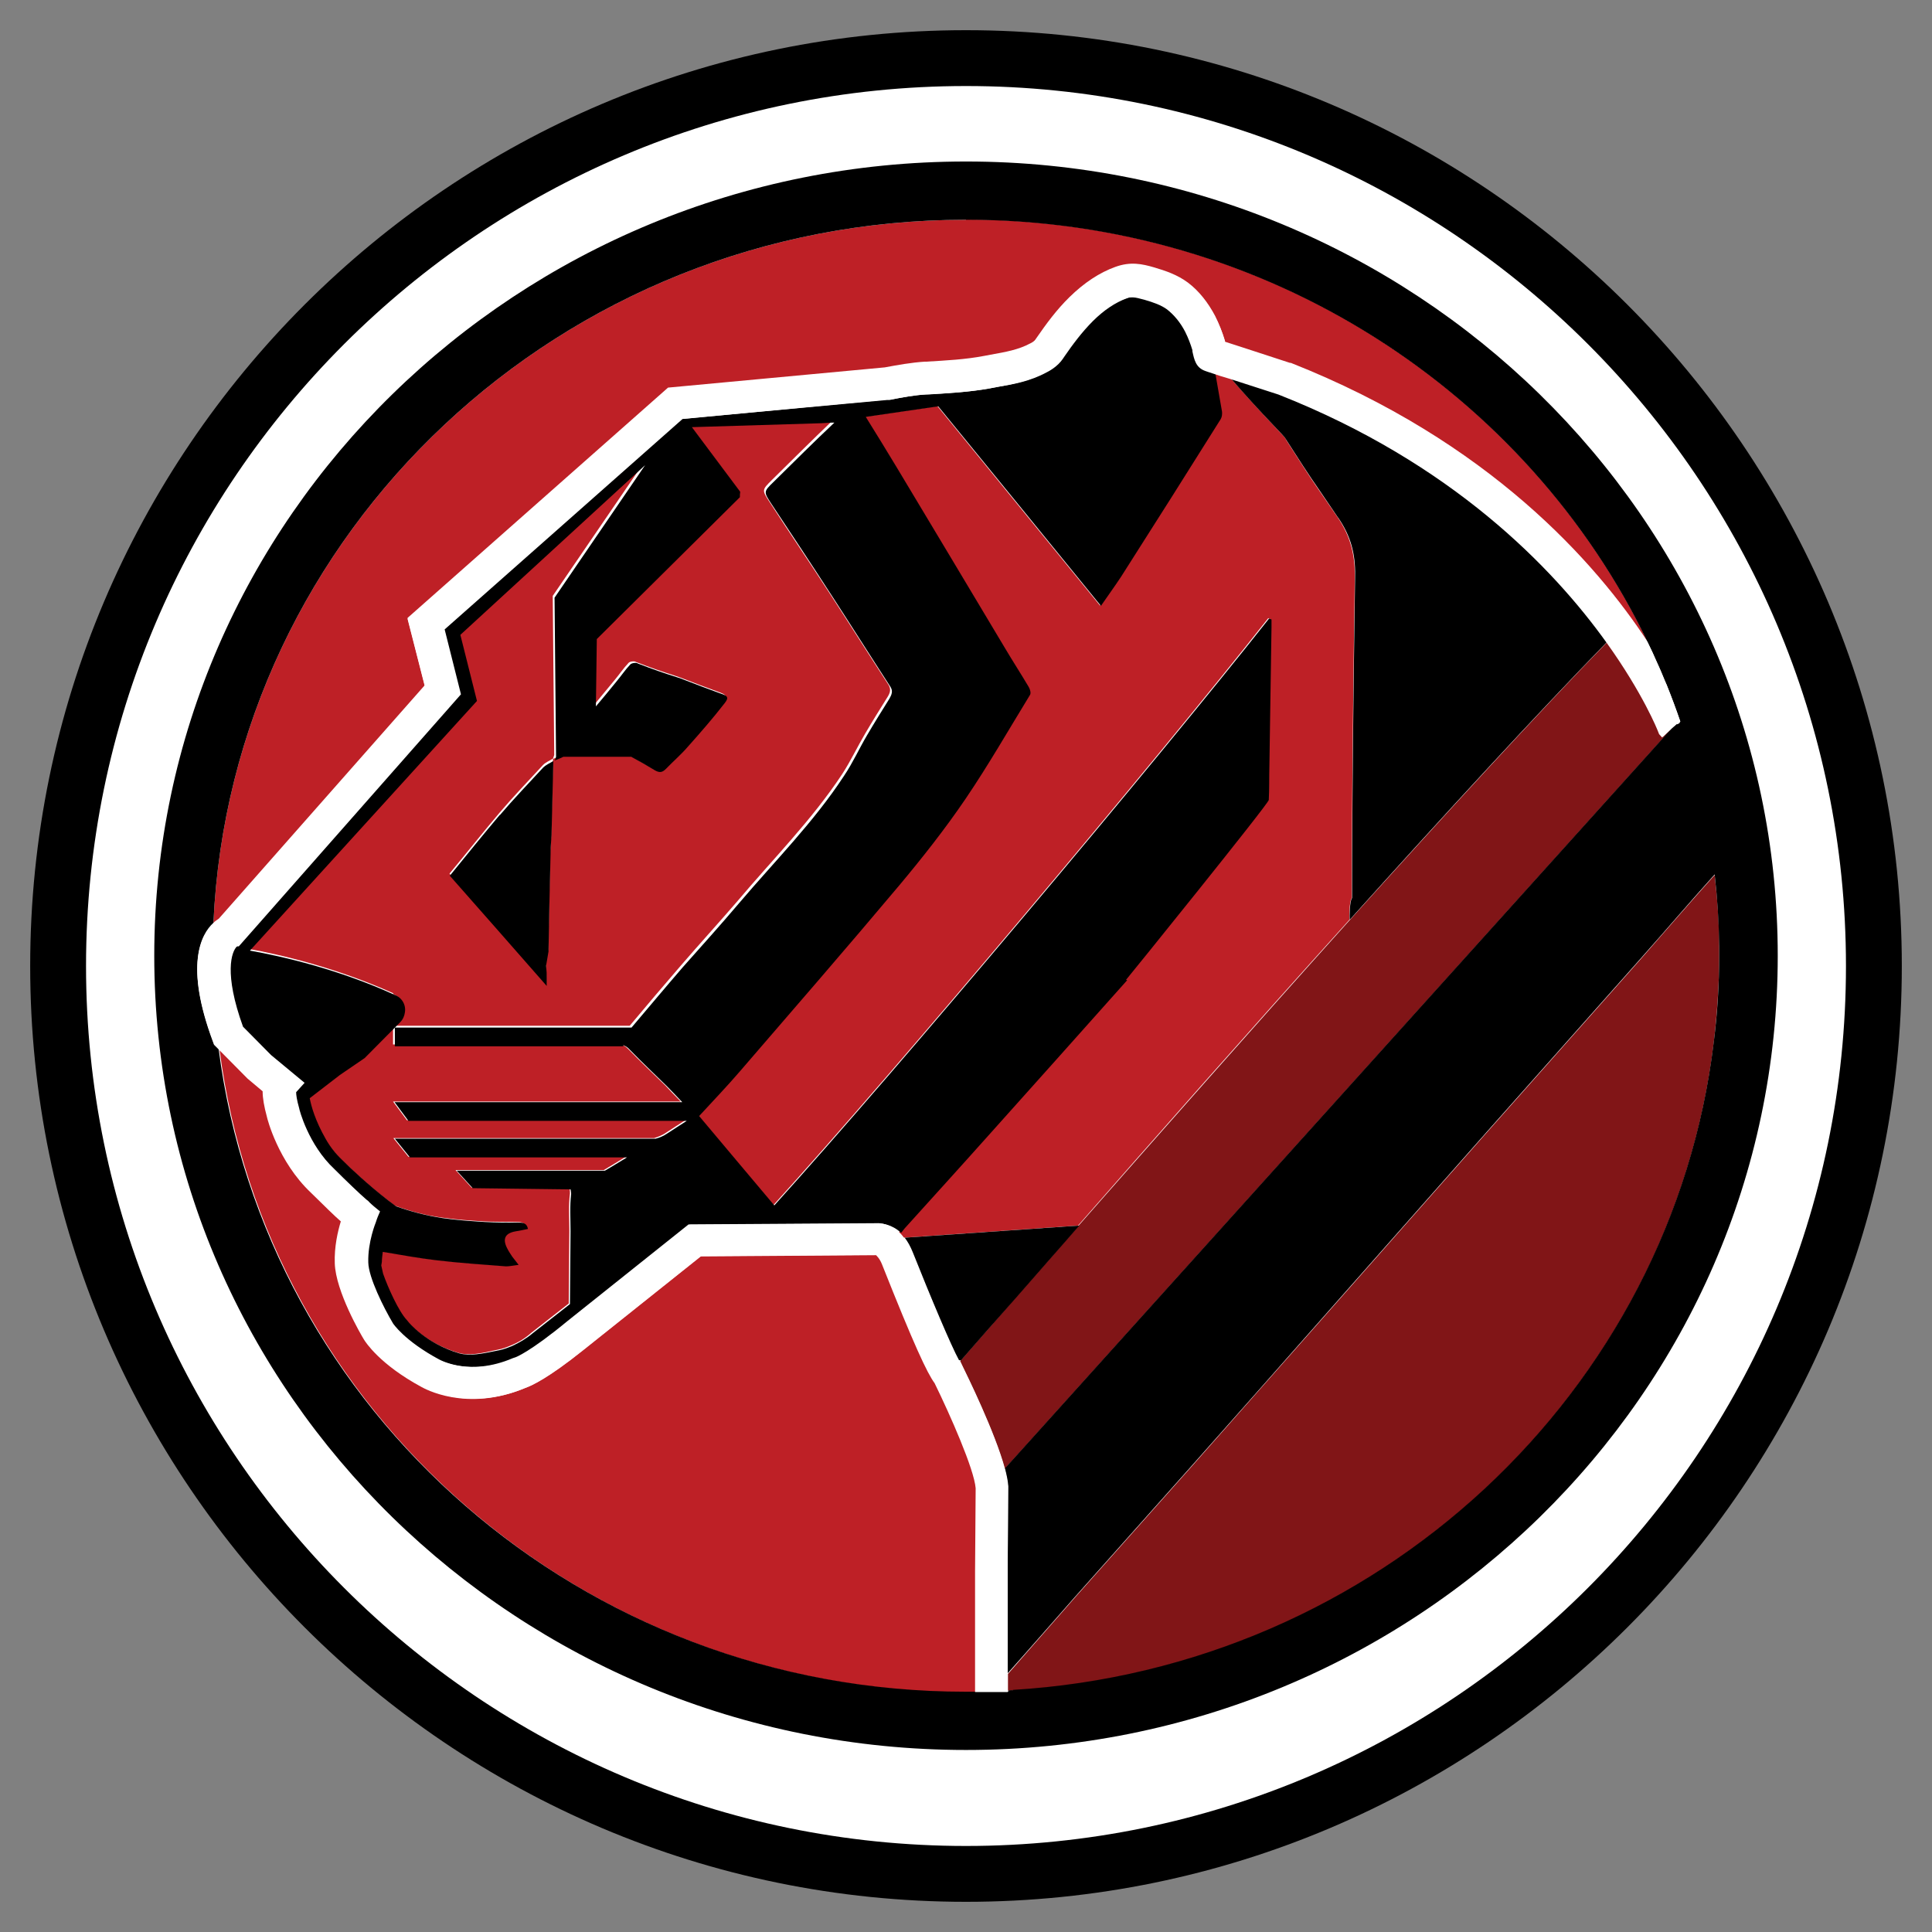
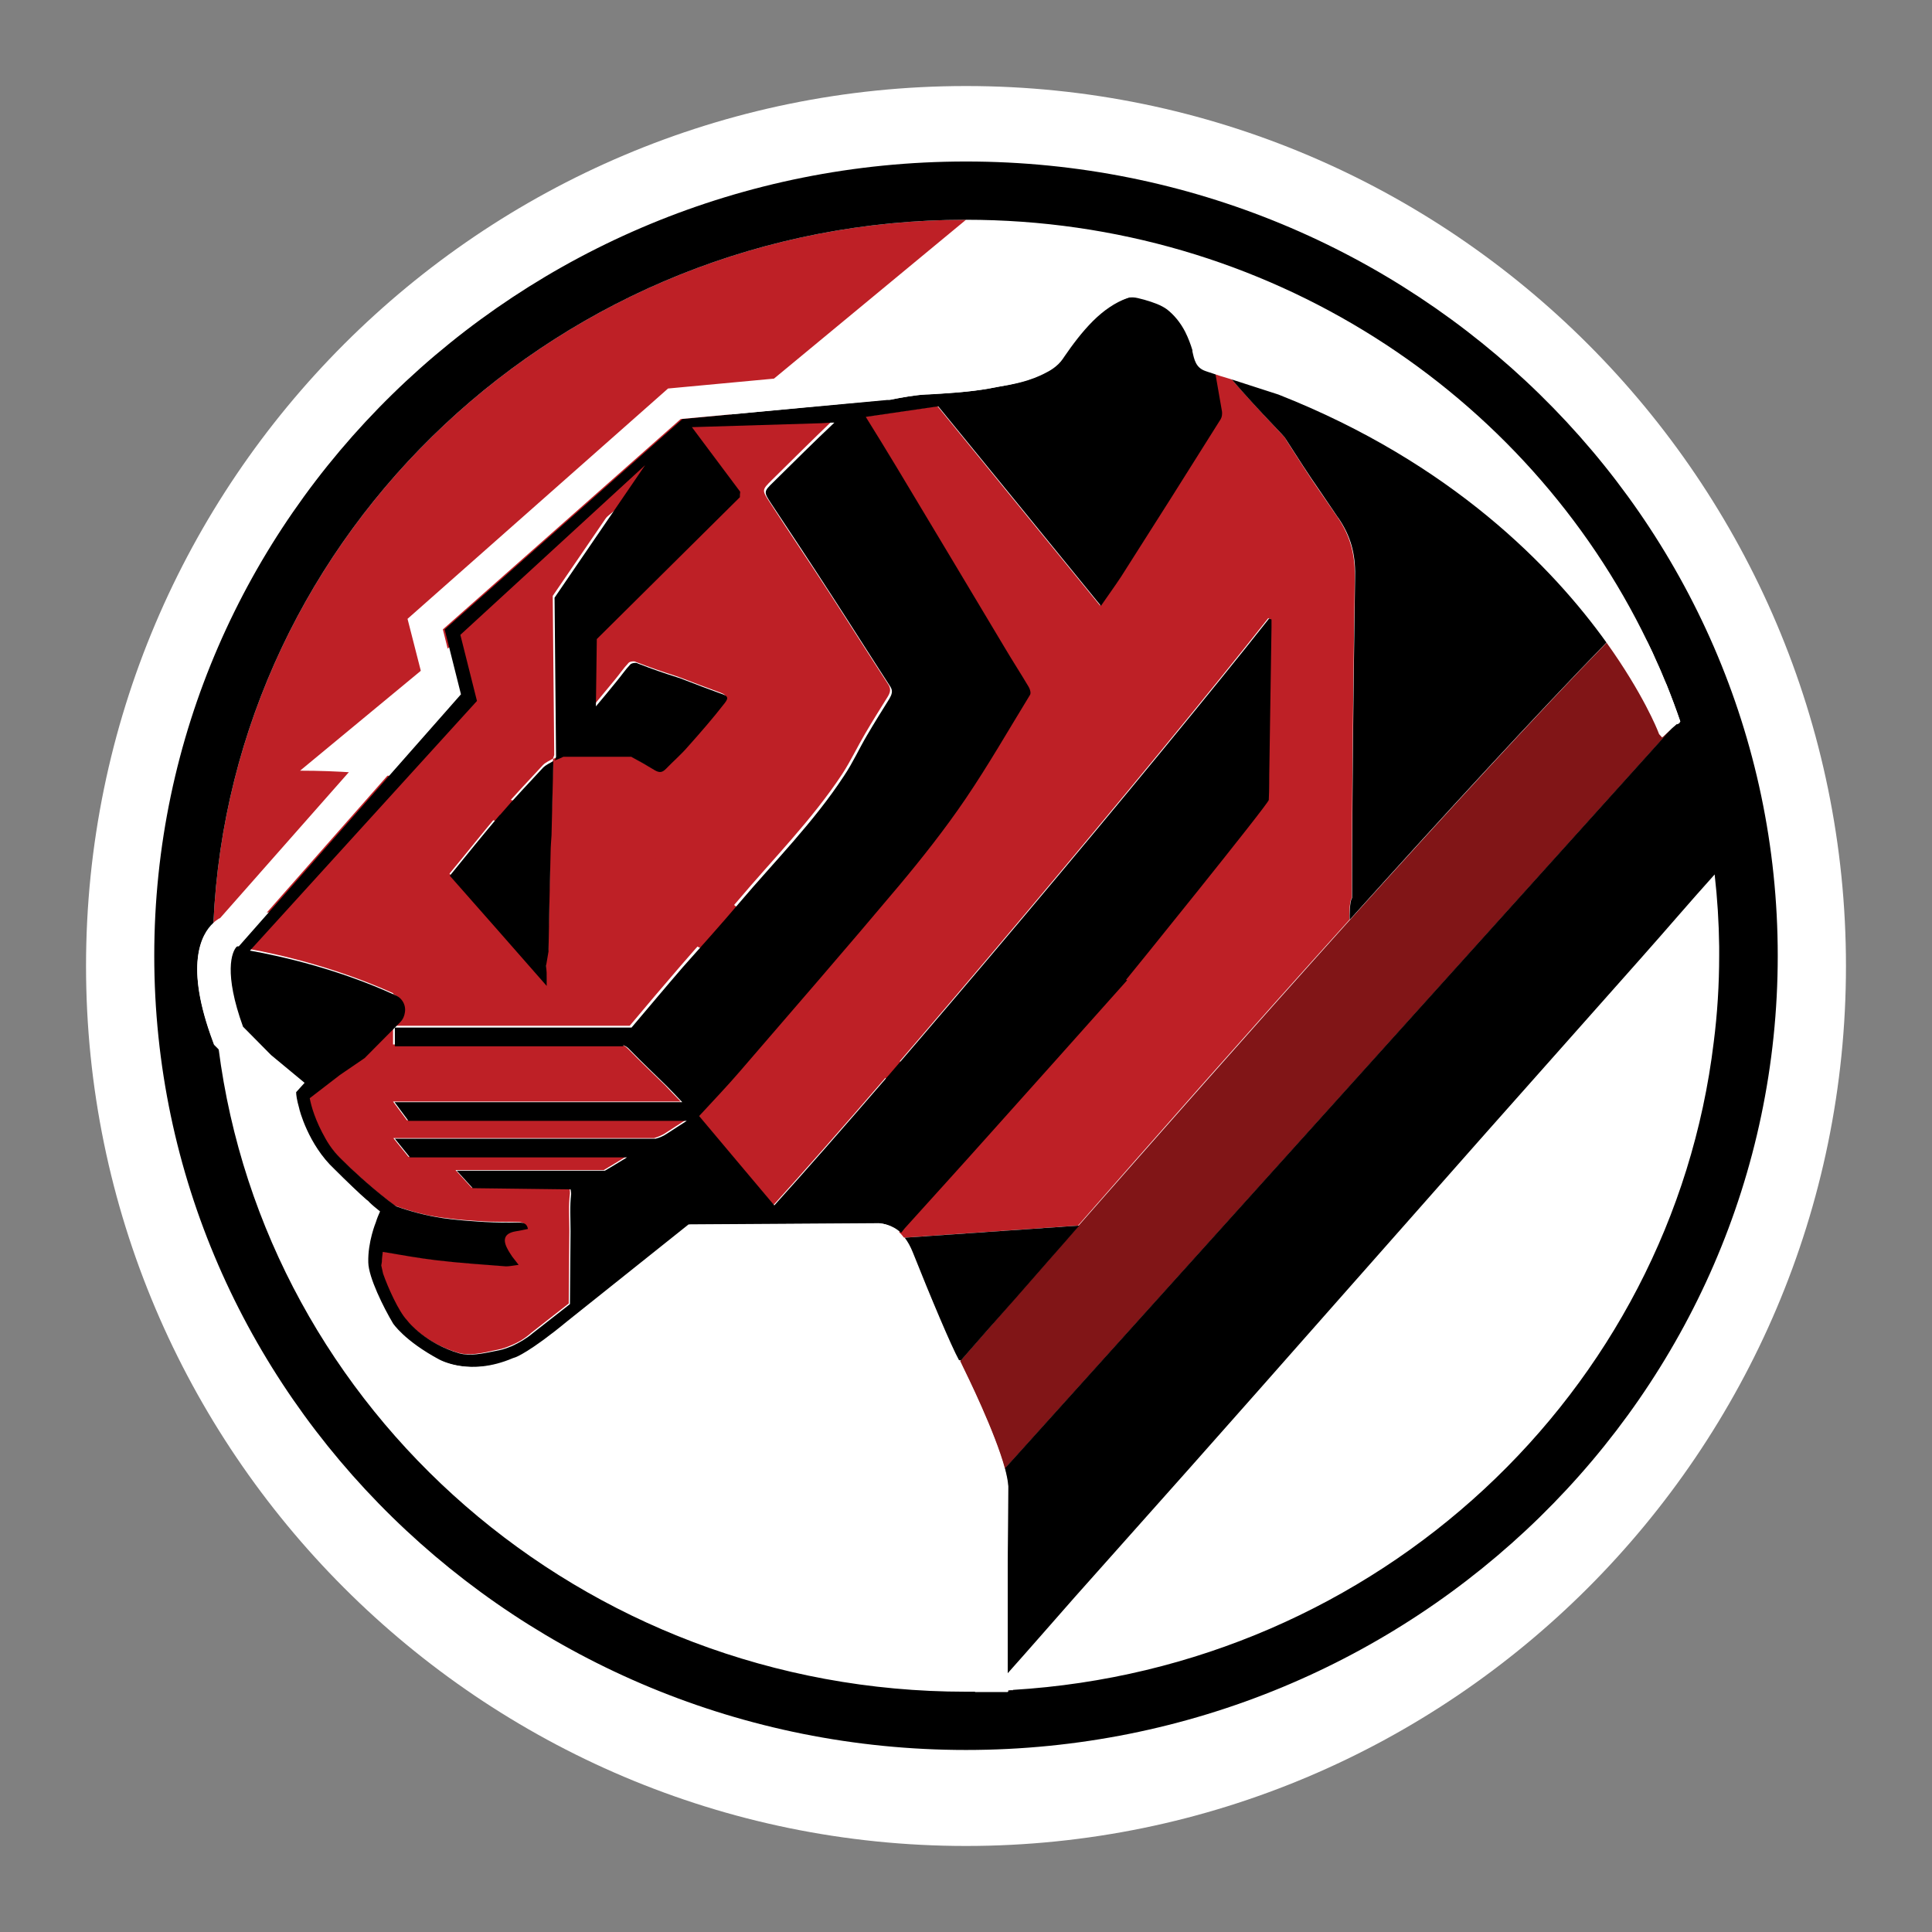
<svg xmlns="http://www.w3.org/2000/svg" id="Layer_1" data-name="Layer 1" version="1.1" viewBox="0 0 64 64">
  <rect x="0" y="0" width="64" height="64" fill="#808080" stroke="none" />
  <defs>
    <style>
      .cls-1 {
        fill: #be2026;
      }

      .cls-1, .cls-2, .cls-3, .cls-4 {
        stroke-width: 0px;
      }

      .cls-2 {
        fill: #000;
      }

      .cls-3 {
        fill: #811517;
      }

      .cls-4 {
        fill: #fff;
      }
    </style>
  </defs>
-   <path class="cls-2" d="M32,1C14.91,1,1,14.91,1,32s13.91,31,31,31,31-13.91,31-31S49.09,1,32,1Z" />
  <path class="cls-4" d="M32,2.85C15.93,2.85,2.85,15.93,2.85,32s13.08,29.15,29.15,29.15,29.15-13.08,29.15-29.15S48.07,2.85,32,2.85Z" />
  <g>
    <path class="cls-1" d="M13.04,32.94c.23.09.37.34.33.59-.01.08-.05.21-.16.32l-1.17,1.18-.82.56-1,.77c.05.27.18.75.53,1.35.14.25.33.48.54.69.3.29.88.84,1.51,1.33l.28.21c.5.18,1.01.32,1.53.39.47.07.94.1,1.41.13.37.02.75.01,1.12.02.14,0,.26.02.31.21-.14.03-.27.06-.41.08-.35.06-.45.25-.28.56.05.1.11.19.17.28.05.08.12.16.21.27-.17.02-.3.06-.42.05-.76-.06-1.53-.11-2.29-.2-.6-.07-1.19-.19-1.79-.28-.01.1-.02.21-.03.33l-.02.12c.01.05.03.14.06.27.17.46.52,1.26.79,1.54l.04.05s.57.72,1.69,1.05c.36.11.78.02,1.22-.08l.1-.02c.16-.03.29-.08.43-.14.25-.1.48-.24.68-.42l1.24-.97.02-2.41c0-.41-.03-.83.02-1.24,0-.07,0-.11-.02-.15l-3.24-.04-.53-.58h4.91c.24-.14.48-.29.73-.44h-.82,0s-.68,0-.68,0h-5.7l-.5-.62h.47s.02,0,.03,0c.11,0,.21,0,.32,0h7.82c.13-.04.26-.09.38-.17.21-.14.42-.27.65-.42h-9.22l-.46-.62h9.53c-.19-.19-.35-.36-.51-.53-.41-.4-.83-.8-1.23-1.21-.07-.07-.14-.12-.22-.15h-7.57v-.62h7.84c.56-.67,1.12-1.33,1.69-1.99.62-.72,1.26-1.42,1.88-2.14,1.17-1.39,2.46-2.68,3.47-4.21.28-.43.5-.9.76-1.34.24-.41.49-.81.74-1.21.08-.13.13-.25.03-.41-.65-1-1.28-2-1.93-3-.66-1.02-1.34-2.02-2-3.04-.27-.41-.26-.41.07-.74.67-.66,1.33-1.32,2.01-1.97h-.09s-.35.04-.35.04l-4.28.13,1.6,2.14c0,.07,0,.11-.01.18l-4.74,4.7-.03,2.23c.22-.27.45-.54.67-.81.16-.19.3-.4.47-.58.04-.05.2-.07.25-.03.52.2.84.31,1.28.45.1.03.19.07.28.1.39.15.78.3,1.17.44.25.09.3.13.14.33-.38.49-.79.95-1.2,1.42-.23.26-.5.49-.74.75-.12.12-.21.14-.38.04-.26-.15-.51-.29-.77-.44h-2.25c-.09.05-.19.08-.28.12,0,0,0,0,0,0,0,0,0,0,0,0-.02.82-.04,1.64-.06,2.46,0,.19-.02.37-.03.56-.02,1.1-.05,2.21-.07,3.29l-.08.47c.01.24,0,.22.02.38,0,.09,0,.18,0,.29-1.08-1.23-2.14-2.42-3.21-3.65.58-.7,1.11-1.37,1.66-2.02.46-.54.95-1.05,1.43-1.57.09-.1.23-.15.34-.22,0,0,0,0,0,0h0s0,0,0,0c.01-.04.03-.08.04-.12h0l-.05-5.27,3-4.39-6.12,5.62.55,2.19-7.52,8.27c1.06.19,2.91.62,4.8,1.47Z" />
    <path class="cls-1" d="M31.82,45.1c.33-.37.96-1.1,1.81-2.08-.62.71-1.24,1.42-1.82,2.07h0Z" />
    <path class="cls-1" d="M33.4,56.01c.05,0,.11,0,.16-.01-.06,0-.11,0-.16,0h0Z" />
    <path class="cls-1" d="M42.6,14.55c0-.05-.79-.82-1.83-2.02-.21-.07-.4-.13-.54-.17.07.42.15.84.22,1.26.01.08,0,.19-.04.25-1.1,1.74-2.2,3.48-3.3,5.22-.2.32-.43.63-.67.97-1.8-2.21-3.59-4.4-5.39-6.61l-2.4.35c.36.58.7,1.12,1.03,1.68,1.19,1.99,2.38,3.98,3.57,5.96.26.44.54.87.8,1.31.04.07.07.2.04.26-.7,1.16-1.37,2.33-2.14,3.45-.68.99-1.42,1.95-2.2,2.87-1.74,2.07-3.5,4.11-5.27,6.15-.43.5-.89.98-1.35,1.48.82.98,1.65,1.96,2.49,2.96,4.09-4.51,12.64-14.68,16.39-19.44.03.01.06.02.08.03,0,.09,0,.17,0,.26-.02,1.53-.05,3.07-.07,4.6,0,.37,0,.75-.02,1.12,0,.13-4.64,5.87-4.73,5.96-1.53,1.73-3.07,3.45-4.62,5.17-.91,1.02-1.84,2.03-2.75,3.05-.04.05-.08.09-.12.15.06.05.11.11.16.18l5.77-.4s0,0,0,0c2.47-2.82,5.74-6.53,8.99-10.13,0,0,0,0,0,0-.01-.08,0-.65.08-.72,0-3.56.05-7.13.1-10.69,0-.71-.15-1.3-.56-1.91-1.13-1.65-.65-.92-1.73-2.6Z" />
-     <path class="cls-1" d="M30.99,45.81c-.25-.34-.68-1.26-1.74-3.93-.08-.21-.17-.29-.2-.31l-5.82.04-3.9,3.11c-1.16.93-1.71,1.18-1.91,1.25-1.95.82-3.36,0-3.42-.03-1.4-.75-1.86-1.49-1.91-1.57-.1-.16-.94-1.6-.97-2.53-.02-.55.1-1.06.2-1.39-.22-.2-.53-.5-.99-.95-1.09-1.03-1.44-2.46-1.46-2.52-.1-.33-.14-.61-.14-.84l-.5-.42-.96-.97c1.55,12.02,12.04,21.31,24.75,21.31.11,0,.22,0,.34,0v-3.97s.01-2.78.01-2.78c-.05-.63-.85-2.44-1.36-3.48Z" />
    <path class="cls-1" d="M55.66,23.9h0c-.14-.41-.29-.81-.45-1.21.16.4.31.8.45,1.21Z" />
    <polygon class="cls-1" points="55.48 24.04 55.6 23.95 55.57 23.96 55.48 24.04" />
-     <path class="cls-1" d="M40.29,11.25s.02,0,.03,0c0,0-.02,0-.03-.01h0Z" />
-     <path class="cls-1" d="M32,7.28c-13.41,0-24.34,10.33-24.93,23.29.06-.06.12-.1.18-.14l6.82-7.73-.57-2.23,8.63-7.63,7.18-.67c.43-.08.87-.16,1.33-.19h.05c.66-.04,1.28-.07,1.91-.19l.21-.04c.5-.09.92-.16,1.33-.38.04-.02.09-.05.11-.07.03-.02.07-.08.11-.14.29-.42.64-.9,1.07-1.32.48-.47.99-.81,1.52-1,.5-.18.88-.1,1.29.02.37.11.76.24,1.11.5.36.27.66.65.9,1.1.13.26.24.54.33.83,0,0,0,.02,0,.03.31.1.93.3,2.15.7h.03c6.58,2.6,10.11,6.63,11.82,9.24-3.99-8.27-12.6-13.99-22.58-13.99Z" />
+     <path class="cls-1" d="M32,7.28c-13.41,0-24.34,10.33-24.93,23.29.06-.06.12-.1.18-.14c.43-.08.87-.16,1.33-.19h.05c.66-.04,1.28-.07,1.91-.19l.21-.04c.5-.09.92-.16,1.33-.38.04-.02.09-.05.11-.07.03-.02.07-.08.11-.14.29-.42.64-.9,1.07-1.32.48-.47.99-.81,1.52-1,.5-.18.88-.1,1.29.02.37.11.76.24,1.11.5.36.27.66.65.9,1.1.13.26.24.54.33.83,0,0,0,.02,0,.03.31.1.93.3,2.15.7h.03c6.58,2.6,10.11,6.63,11.82,9.24-3.99-8.27-12.6-13.99-22.58-13.99Z" />
  </g>
  <g>
-     <path class="cls-3" d="M56.95,31.38c0-.81-.06-1.6-.15-2.39,0,0-.01.02-.02.02-.82.91-1.61,1.83-2.42,2.75-1.71,1.93-3.42,3.85-5.13,5.78-1.77,2-3.53,4-5.3,6-1.5,1.7-3.01,3.4-4.51,5.1-1.27,1.43-2.55,2.86-3.82,4.29-.74.84-1.47,1.68-2.21,2.52v.55c.05,0,.11,0,.16,0,12.07-.73,21.82-9.84,23.22-21.46.11-.94.18-1.9.18-2.87,0-.1,0-.19,0-.29Z" />
    <path class="cls-3" d="M55.09,24.4l-.1-.11-.04-.1s-.49-1.24-1.7-2.93c-2.31,2.37-5.4,5.74-8.53,9.21-3.24,3.6-6.51,7.31-8.99,10.13-.64.74-1.37,1.57-2.11,2.41-.86.98-1.49,1.71-1.81,2.08l.09.19c.12.25,1.06,2.15,1.39,3.37l22.13-24.56-.33.31Z" />
  </g>
  <g>
    <path class="cls-2" d="M44.33,17.15c.42.61.57,1.2.56,1.91-.05,3.56-.1,7.13-.1,10.69-.08.07-.09.64-.08.72,0,0,0,0,0,0,3.12-3.47,6.22-6.84,8.53-9.21-1.77-2.47-5.11-5.94-10.87-8.22-.12-.04-.96-.31-1.61-.52,1.04,1.21,1.84,1.97,1.83,2.02,1.08,1.68.61.94,1.73,2.6Z" />
    <polygon class="cls-2" points="18.33 25.19 18.33 25.19 18.34 25.19 18.34 25.18 18.33 25.18 18.33 25.19" />
    <path class="cls-2" d="M32,5.35c-14.83,0-26.89,11.8-26.89,26.31s12.06,26.31,26.89,26.31,26.89-11.8,26.89-26.31S46.83,5.35,32,5.35ZM33.56,55.99c-.05,0-.11,0-.16.01v.04s-1.07,0-1.07,0h0c-.11,0-.22,0-.34,0-12.72,0-23.21-9.3-24.75-21.31l-.15-.15-.04-.11c-.93-2.5-.4-3.52.02-3.9.59-12.96,11.52-23.29,24.93-23.29,9.98,0,18.59,5.72,22.58,13.99h0c.11.22.21.44.31.67.09.19.17.39.25.58.02.05.04.11.07.16.16.4.31.8.45,1.21h0s0,.02,0,.02l-.07.03-.11.09-.06.05-22.13,24.56c.06.23.1.43.11.59v.02s-.02,2.81-.02,2.81v3.37c.75-.84,1.48-1.68,2.22-2.52,1.27-1.43,2.55-2.86,3.82-4.29,1.51-1.7,3.01-3.4,4.51-5.1,1.77-2,3.53-4,5.3-6,1.71-1.93,3.42-3.85,5.13-5.78.81-.91,1.6-1.84,2.42-2.75,0,0,.01-.02.02-.02.09.79.14,1.58.15,2.39,0,.1,0,.19,0,.29,0,.97-.06,1.93-.18,2.87-1.4,11.61-11.14,20.73-23.22,21.46Z" />
    <path class="cls-2" d="M16.56,26.99c-.55.65-1.09,1.32-1.66,2.02,1.08,1.22,2.13,2.42,3.21,3.65,0-.11,0-.2,0-.29,0-.16,0-.14-.02-.38l.08-.47c.02-1.08.04-2.18.07-3.29,0-.19.02-.37.03-.56.02-.82.04-1.64.06-2.46-.12.07-.25.13-.34.22-.48.52-.97,1.03-1.43,1.57Z" />
    <path class="cls-2" d="M37.3,32.46c.08-.09,4.72-5.83,4.73-5.96.02-.37.01-.75.02-1.12.02-1.53.05-3.07.07-4.6,0-.09,0-.17,0-.26-.03-.01-.06-.02-.08-.03-3.76,4.76-12.3,14.92-16.39,19.44-.84-1-1.67-1.98-2.49-2.96.46-.5.92-.98,1.35-1.48,1.76-2.04,3.53-4.08,5.27-6.15.77-.92,1.52-1.87,2.2-2.87.76-1.12,1.43-2.29,2.14-3.45.04-.06,0-.19-.04-.26-.26-.44-.54-.87-.8-1.31-1.19-1.99-2.38-3.98-3.57-5.96-.33-.55-.67-1.1-1.03-1.68l2.4-.35c1.8,2.2,3.59,4.4,5.39,6.61.24-.35.46-.65.67-.97,1.11-1.74,2.21-3.48,3.3-5.22.04-.07.05-.17.04-.25-.07-.42-.15-.84-.22-1.26-.16-.05-.26-.08-.27-.09-.32-.1-.37-.38-.42-.65v-.04c-.07-.2-.15-.41-.25-.61-.16-.31-.36-.56-.6-.74-.19-.15-.44-.24-.75-.32-.33-.09-.45-.11-.64-.04-.38.14-.76.39-1.13.76-.36.36-.68.79-.94,1.17-.07.11-.16.23-.3.34-.1.08-.2.14-.28.18-.55.3-1.11.4-1.65.49l-.21.04c-.69.13-1.38.16-2.04.2h-.05c-.39.02-.79.1-1.2.17h-.09s-6.83.65-6.83.65l-7.88,6.97.54,2.15-7.36,8.35h-.06c-.18.17-.44.89.2,2.66l.93.94,1.11.92-.28.31c0,.08.02.25.1.53,0,.03.3,1.21,1.17,2.02.39.39.85.83,1.06,1.01.03.02.07.05.09.08.08.08.22.2.36.31-.05.11-.1.23-.14.36,0,0-.27.65-.25,1.33.01.5.51,1.5.82,2.02,0,0,.37.57,1.52,1.19.06.03,1.06.58,2.51-.03l.09-.03s.45-.16,1.72-1.2l4.01-3.2,6.23-.04c.11,0,.44.02.75.31.04-.05.08-.1.12-.15.92-1.02,1.84-2.03,2.75-3.05,1.54-1.72,3.08-3.44,4.62-5.17ZM20.64,34.62c.08.03.15.07.22.15.4.41.82.81,1.23,1.21.16.16.32.33.51.53h-9.53l.46.62h9.22c-.23.15-.44.28-.65.42-.12.08-.25.14-.38.17h-7.82c-.11,0-.21,0-.32,0,0,0-.02,0-.03,0h-.47l.5.62h6.37s0,0,0,0h.82c-.25.15-.49.3-.73.44h-4.91l.53.58,3.24.04s.02.08.02.15c-.05.41-.02.83-.02,1.24l-.02,2.41-1.24.97c-.2.17-.44.31-.68.42-.15.06-.28.11-.43.14l-.1.02c-.44.09-.86.18-1.22.08-1.12-.33-1.69-1.05-1.69-1.05l-.04-.05c-.27-.28-.63-1.08-.79-1.54-.03-.13-.05-.22-.06-.27l.02-.12c0-.12.02-.23.03-.33.6.1,1.19.21,1.79.28.76.09,1.53.14,2.29.2.13,0,.25-.03.42-.05-.09-.12-.15-.19-.21-.27-.06-.09-.12-.18-.17-.28-.16-.31-.07-.5.28-.56.13-.02.27-.05.41-.08-.04-.2-.17-.21-.31-.21-.37,0-.75,0-1.12-.02-.47-.03-.94-.06-1.41-.13-.52-.08-1.03-.21-1.53-.39l-.28-.21c-.63-.49-1.22-1.04-1.51-1.33-.22-.21-.4-.44-.54-.69-.35-.61-.48-1.09-.53-1.35l1-.77.82-.56,1.17-1.18c.11-.11.15-.24.16-.32.05-.25-.09-.5-.33-.59-1.88-.86-3.74-1.28-4.8-1.47l7.52-8.27-.55-2.19,6.12-5.62-3,4.39.05,5.27h0s-.02.08-.04.12c.09-.04.19-.07.28-.12h2.25c.26.14.52.29.77.44.17.1.26.08.38-.04.24-.25.51-.48.74-.75.41-.46.82-.93,1.2-1.42.16-.2.1-.25-.14-.33-.39-.14-.78-.29-1.17-.44-.09-.04-.19-.07-.28-.1-.44-.14-.76-.25-1.28-.45-.05-.04-.2-.02-.25.03-.17.18-.31.39-.47.58-.22.27-.44.54-.67.81l.03-2.23,4.74-4.7c0-.07,0-.11.01-.18l-1.6-2.14,4.28-.13.35-.02h.09c-.68.64-1.34,1.3-2.01,1.96-.34.33-.34.33-.07.74.67,1.01,1.34,2.02,2,3.04.65,1,1.28,2,1.93,3,.1.15.05.27-.03.41-.25.4-.5.8-.74,1.21-.26.44-.47.91-.76,1.34-1,1.53-2.29,2.82-3.47,4.21-.61.72-1.25,1.43-1.88,2.14-.57.66-1.13,1.33-1.69,1.99h-7.84v.62h7.57Z" />
    <path class="cls-2" d="M35.74,40.6s0,0,0,0l-5.77.4c.1.13.19.29.27.49.58,1.46,1.27,3.1,1.53,3.57h.05s0,.02,0,.02c.57-.66,1.2-1.37,1.82-2.07.73-.84,1.47-1.67,2.11-2.41Z" />
  </g>
  <path class="cls-4" d="M55.66,23.9c-.14-.41-.29-.81-.45-1.21-.02-.05-.04-.11-.07-.16-.08-.2-.16-.39-.25-.58-.1-.23-.2-.45-.31-.67h0c-1.71-2.61-5.25-6.63-11.82-9.22h-.03c-1.22-.41-1.84-.61-2.15-.71,0-.02,0-.03,0-.03-.08-.29-.19-.57-.33-.83-.24-.46-.54-.83-.9-1.1-.34-.26-.74-.4-1.11-.5-.41-.12-.79-.2-1.29-.02-.53.19-1.04.53-1.52,1-.42.42-.77.9-1.07,1.32-.04.05-.08.11-.11.14-.02.02-.07.04-.11.07-.4.22-.83.29-1.33.38l-.21.04c-.62.11-1.25.15-1.91.19h-.05c-.46.03-.91.11-1.33.19l-7.18.67-8.63,7.63.57,2.23-6.82,7.73c-.05.03-.11.08-.18.14-.42.39-.95,1.4-.02,3.9l.04.11.15.15.96.97.5.42c0,.23.05.51.14.84.01.06.37,1.49,1.46,2.52.46.45.77.76.99.95-.1.33-.22.84-.2,1.39.03.93.87,2.37.97,2.53.05.08.52.82,1.91,1.57.06.03,1.47.85,3.42.03.2-.07.75-.32,1.91-1.25l3.9-3.11,5.82-.04s.12.1.2.31c1.06,2.67,1.49,3.59,1.74,3.93.51,1.04,1.31,2.85,1.36,3.48l-.02,2.78v3.97s.01,0,.01,0h1.07s0-.04,0-.04h0s0-.56,0-.56v-3.37s.01-2.81.01-2.81v-.02c-.01-.16-.05-.37-.11-.59-.33-1.22-1.26-3.12-1.39-3.37l-.09-.19h0s0-.02,0-.02h-.05c-.25-.48-.94-2.12-1.53-3.58-.08-.2-.17-.36-.27-.49-.05-.07-.11-.13-.16-.18-.31-.29-.63-.32-.75-.31l-6.23.04-4.01,3.2c-1.26,1.04-1.72,1.2-1.72,1.2l-.09.03c-1.45.62-2.45.06-2.51.03-1.15-.62-1.52-1.19-1.52-1.19-.31-.52-.8-1.52-.82-2.02-.02-.69.25-1.33.25-1.33.04-.12.09-.25.14-.36-.13-.11-.27-.23-.36-.31-.03-.03-.06-.05-.09-.08-.21-.18-.67-.62-1.06-1.01-.86-.81-1.16-1.99-1.17-2.02-.08-.28-.1-.45-.1-.53l.28-.31-1.11-.92-.93-.94c-.64-1.77-.38-2.49-.2-2.65h.06s7.36-8.35,7.36-8.35l-.54-2.15,7.88-6.97,6.83-.63h.09c.41-.09.81-.16,1.2-.18h.05c.66-.04,1.35-.08,2.04-.2l.21-.04c.54-.1,1.09-.19,1.65-.49.08-.04.18-.1.28-.18.13-.11.22-.24.3-.34.27-.38.58-.81.94-1.17.36-.36.74-.62,1.13-.76.19-.07.31-.05.64.04.31.09.56.18.75.32.23.18.44.43.6.74.1.2.18.41.24.61v.04c.06.27.11.54.43.65,0,0,.11.04.27.09.14.05.33.11.54.17.65.21,1.48.48,1.61.52,5.76,2.27,9.1,5.75,10.87,8.22,1.21,1.69,1.69,2.9,1.7,2.93l.04.1.1.11.33-.31.06-.05.09-.08h.03s.07-.04.07-.04c0,0,0-.02,0-.02ZM40.29,11.25h0s.02,0,.03,0c-.01,0-.02,0-.03,0Z" />
</svg>